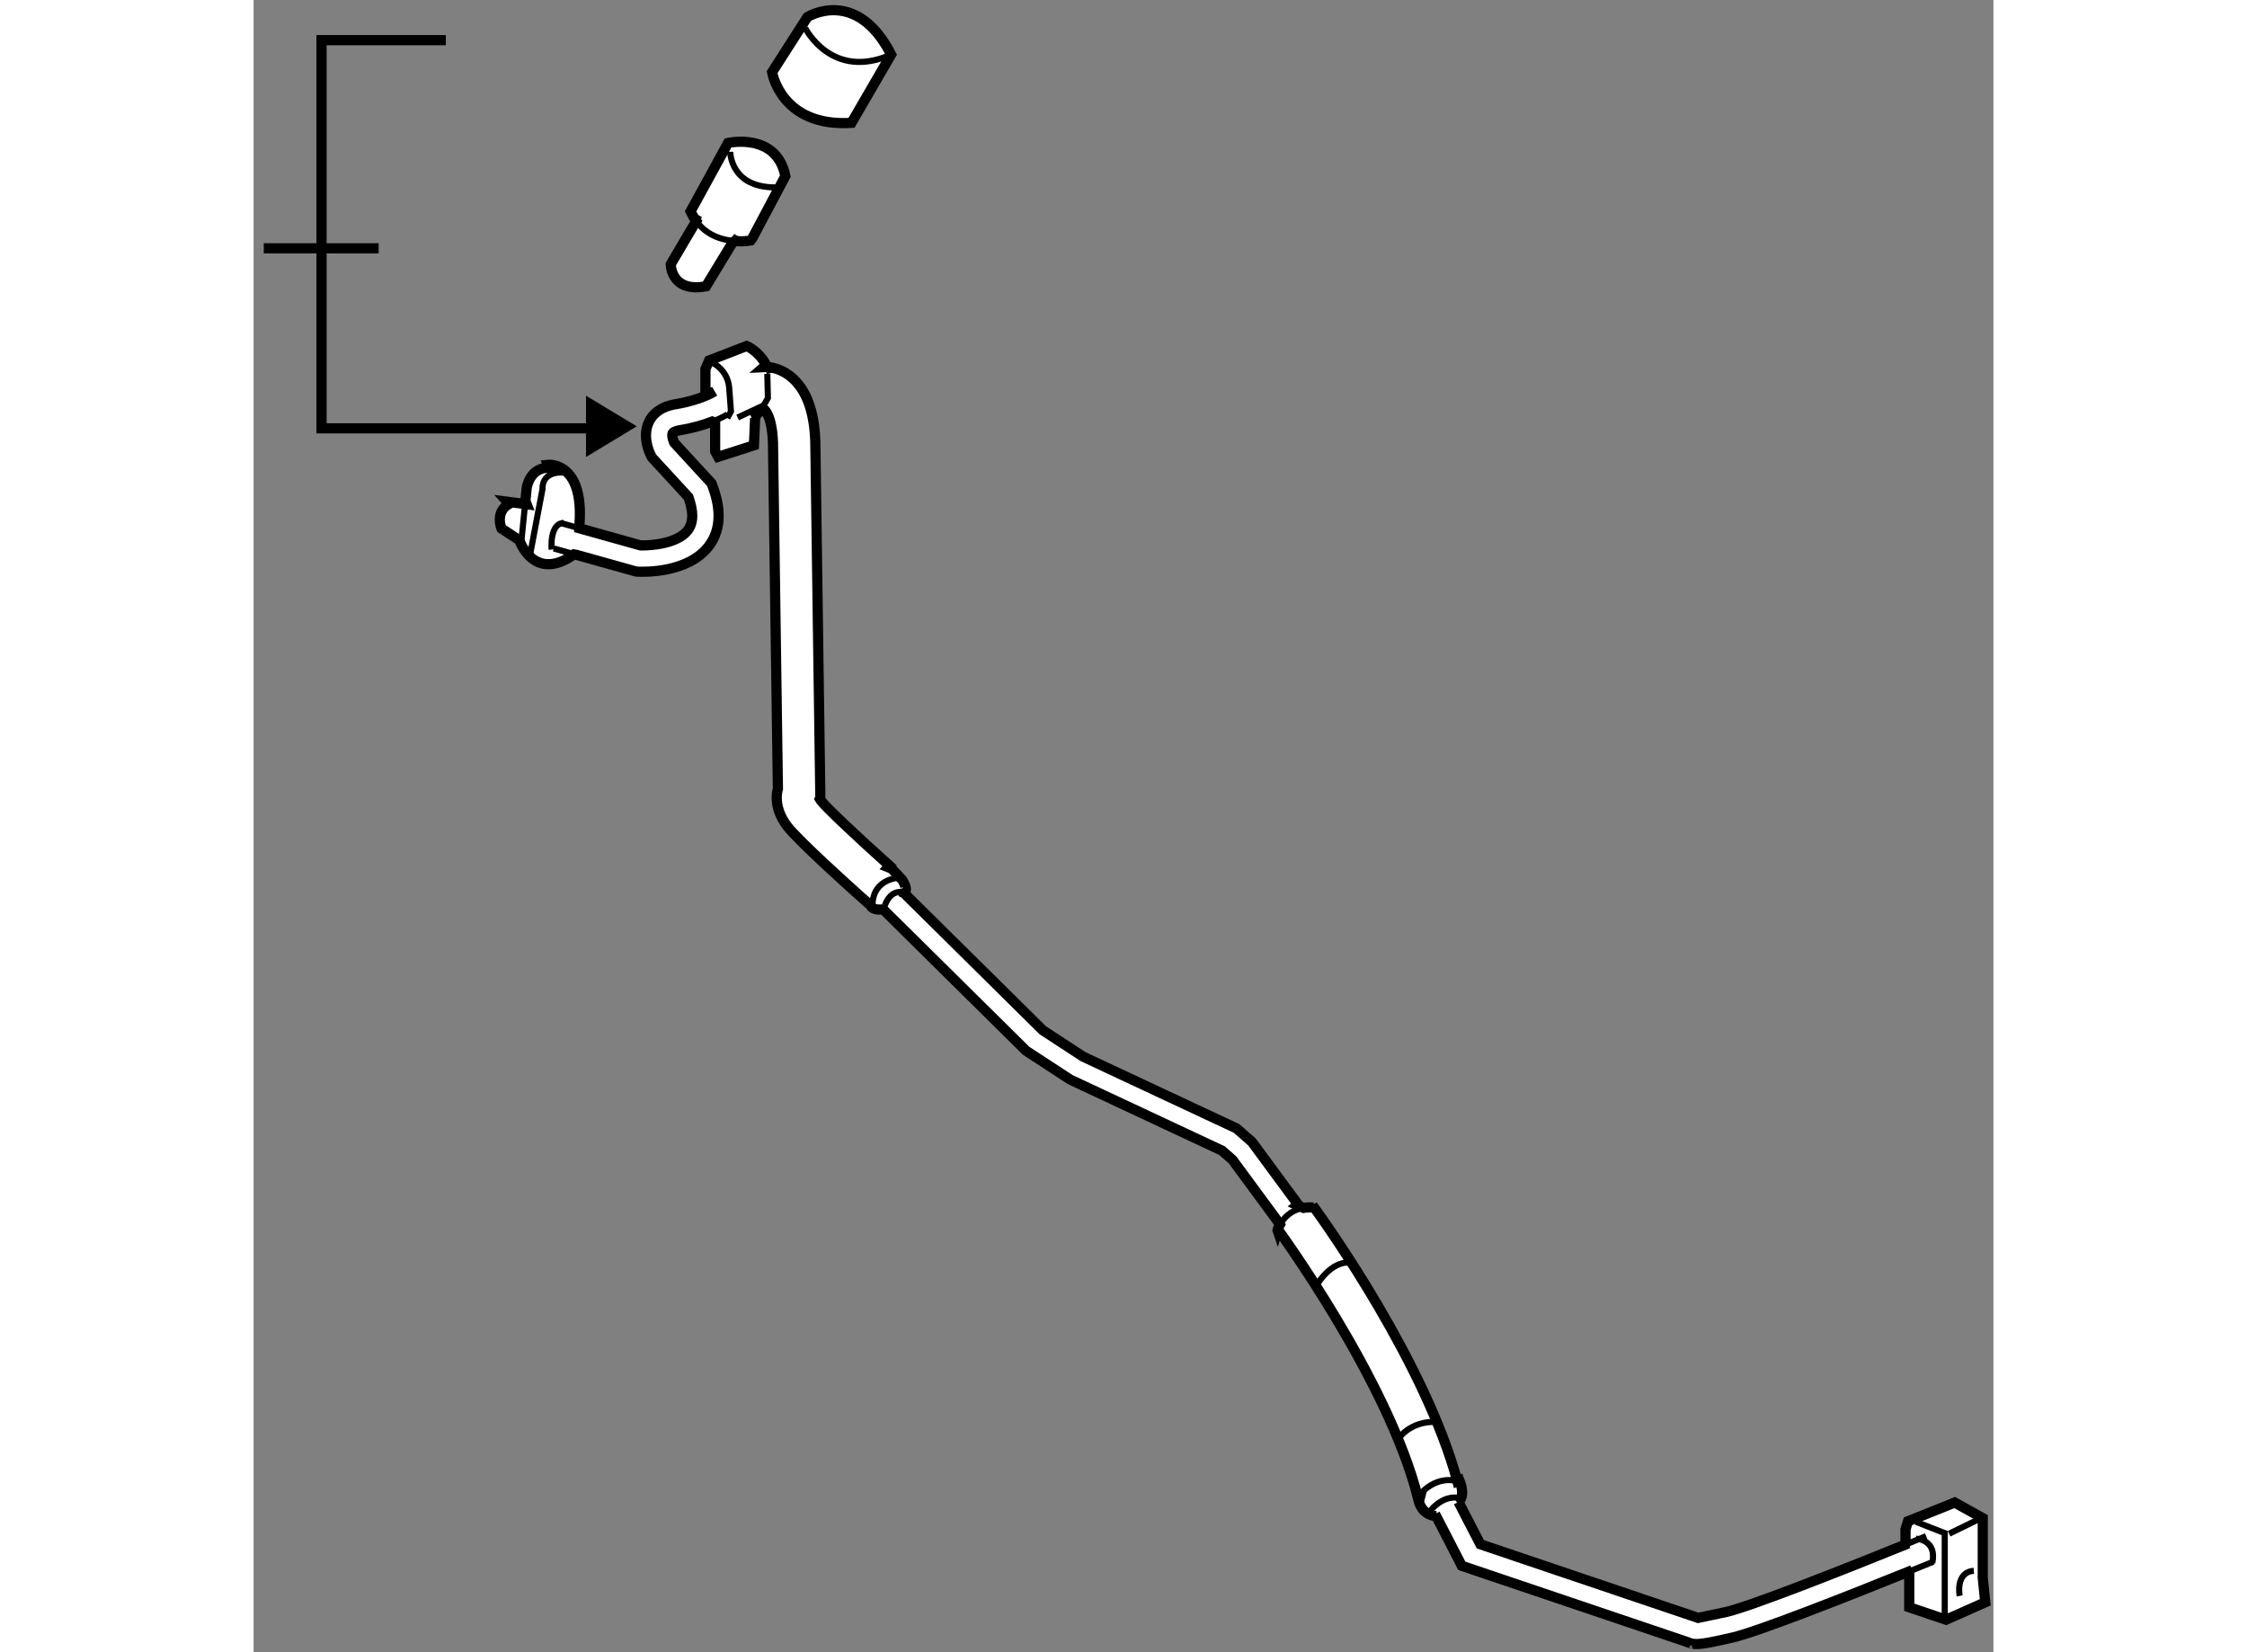
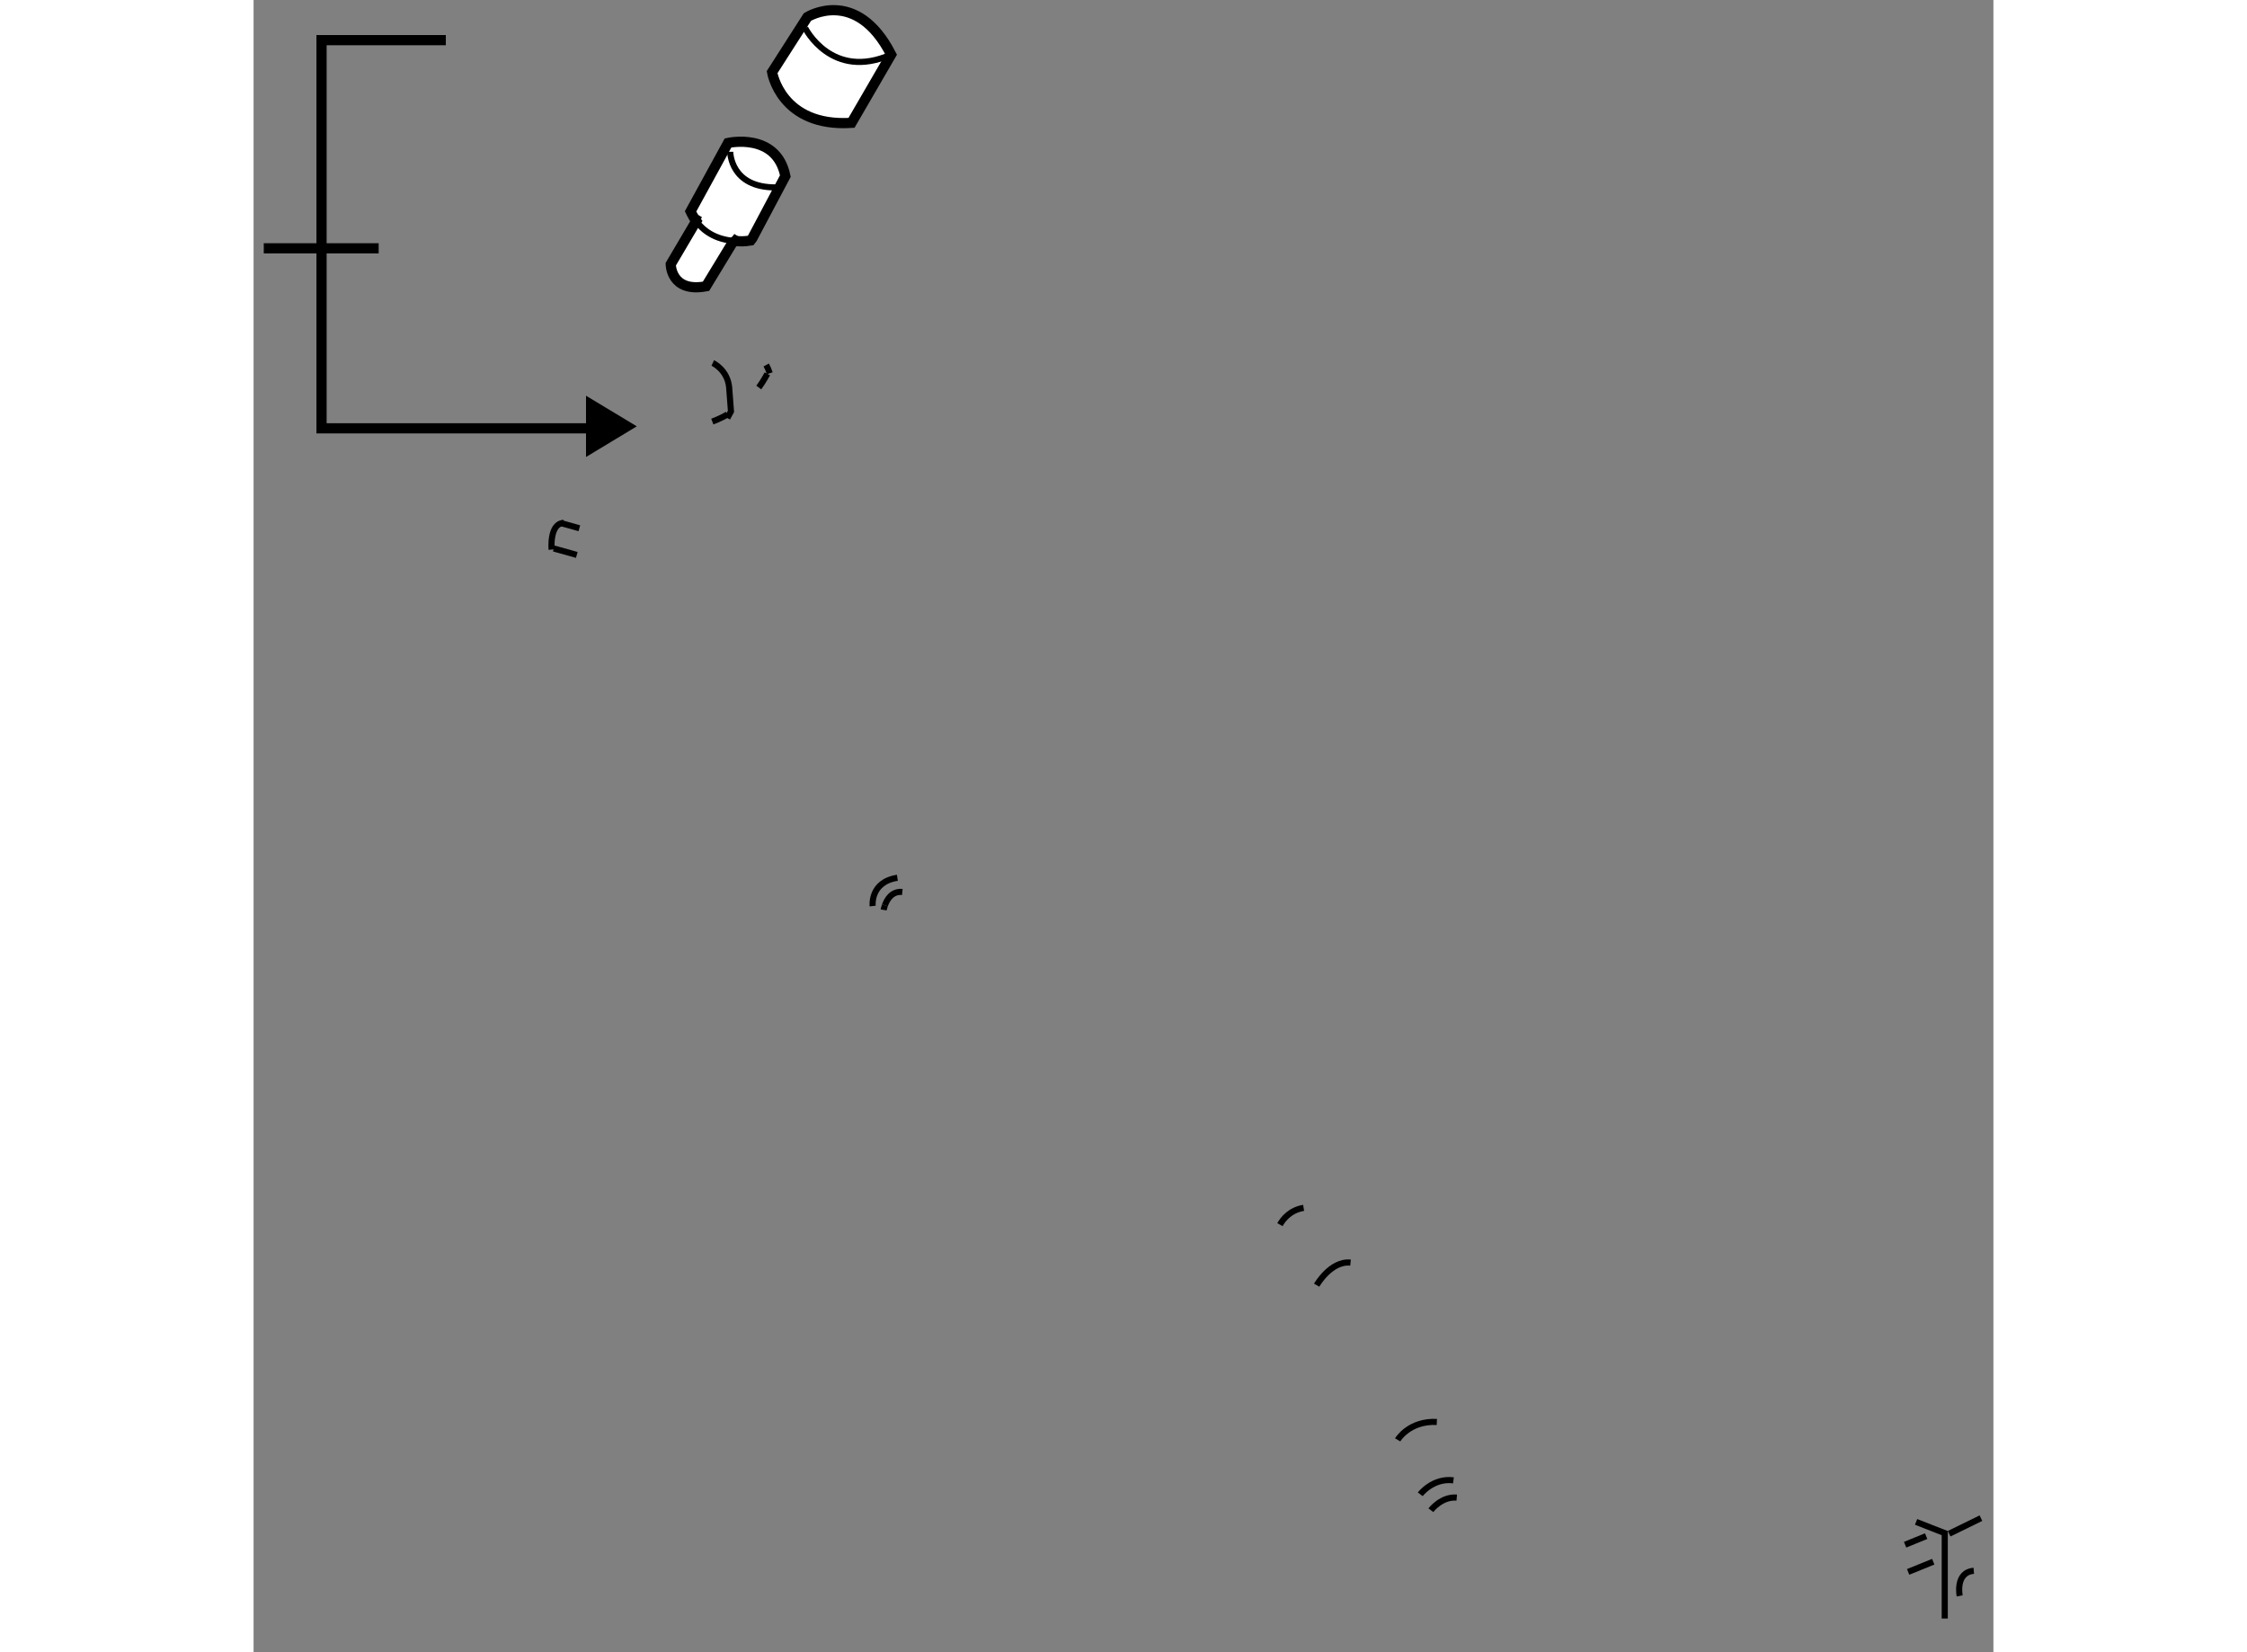
<svg xmlns="http://www.w3.org/2000/svg" version="1.1" x="0px" y="0px" width="244.8px" height="180px" viewBox="97.16 85.398 85.375 81.074" enable-background="new 0 0 244.8 180" xml:space="preserve">
  <rect x="97.16" y="85.398" width="85.375" height="81.074" fill="#808080" stroke="none" />
  <g>
    <line fill="none" stroke="#000000" stroke-width="0.5" x1="100.494" y1="97.583" x2="97.66" y2="97.583" />
    <line fill="none" stroke="#000000" stroke-width="0.5" x1="103.298" y1="97.583" x2="100.494" y2="97.583" />
    <polygon points="113.473,107.822 115.965,106.318 113.473,104.816   " />
    <polyline fill="none" stroke="#000000" stroke-width="0.5" points="106.594,87.368 100.495,87.368 100.495,106.416     114.632,106.416   " />
  </g>
  <g>
-     <path fill="#FFFFFF" stroke="#000000" stroke-width="0.5" d="M178.404,162.615v1.651l1.805,0.611l1.926-0.855l-0.123-1.193v-2.936    l-1.375-0.765l-2.295,0.919l-0.121,0.396v0.612l-0.02,0.142c-3.107,1.261-7.621,3.038-8.777,3.301c0,0-1.209,0.254-1.38,0.29    c-0.263-0.088-10.219-3.455-10.685-3.612c-0.195-0.376-1.075-2.078-1.075-2.078l-0.073,0.037l0.073-0.037    c0,0,0.372-0.244,0.047-1.06l-0.101,0.044c-1.564-5.763-6.381-12.552-7.098-13.53l0.031,0.098    c-0.175-0.013-0.334-0.005-0.478,0.019l-0.292-0.128l0.031-0.023l-2.272-3.084l-0.759-0.664c0,0-7.445-3.484-7.527-3.522    c-0.072-0.049-1.877-1.228-1.978-1.293c-0.091-0.092-6.962-6.884-6.962-6.884l0.066,0.097c0.402,0.036,0-0.59,0-0.59l-0.52-0.555    l-0.172-0.069l0.066-0.074c-1.451-1.298-3.105-2.846-3.366-3.194c-0.028-0.036-0.04-0.061-0.054-0.084    c0.008-0.014,0.026-0.046,0.026-0.046l-0.243-17.181c0-1.563-0.359-2.703-1.07-3.374c-0.495-0.471-1.078-0.616-1.459-0.594    l0.113-0.099c-0.375-0.694-0.957-0.931-0.957-0.931l-1.844,0.713l-0.179,0.416v1.279l0.419-0.167    c-0.006,0.005-0.648,0.411-1.902,0.619c-0.78,0.132-1.129,0.532-1.284,0.847c-0.112,0.224-0.151,0.457-0.151,0.676    c0,0.512,0.218,0.946,0.254,1.012l0.038,0.073c0,0,1.615,1.756,1.791,1.946c0.119,0.34,0.187,0.646,0.187,0.907    c0,0.281-0.067,0.514-0.204,0.701c-0.489,0.672-1.799,0.777-2.338,0.762c-0.102-0.028-1.879-0.526-3-0.841l0.007-0.173    c0.238-3.122-1.546-2.943-1.546-2.943l0.06,0.148c-0.952-0.03-1.101,0.98-1.101,0.98l-0.065,0.646l0.063,0.163l-0.96-0.124    l0.095,0.107c-0.712,0.402-0.372,1.208-0.372,1.208l0.899,0.589l-0.017-0.002c0,0,0.714,2.082,2.676,0.684l0.135,0.025    l2.922,0.818l0.071,0.004c0.253,0.013,2.5,0.094,3.512-1.287c0.305-0.416,0.457-0.901,0.457-1.454c0-0.45-0.102-0.943-0.303-1.478    l-0.045-0.118c0,0-1.674-1.82-1.83-1.989c-0.05-0.115-0.095-0.26-0.095-0.367c0-0.042,0.006-0.077,0.018-0.102    c0.023-0.043,0.124-0.107,0.337-0.143c0.68-0.112,1.214-0.275,1.605-0.427l0.143,0.065v1.397l0.148,0.267l1.755-0.563l0.06-1.339    l-0.119,0.03c0.099-0.06,0.213-0.191,0.323-0.34l0.207-0.132c0.099,0.038,0.468,0.477,0.468,1.917c0,0,0.232,16.362,0.238,16.718    c-0.035,0.133-0.058,0.279-0.058,0.438c0,0.411,0.136,0.894,0.506,1.386c0.514,0.685,3.124,3.033,3.643,3.496l0.452,0.397    c0,0,0.068,0.242,0.52,0.208l0.123,0.016l6.994,6.915l2.164,1.414c0,0,7.283,3.41,7.445,3.484    c0.099,0.088,0.436,0.383,0.516,0.451c0.08,0.11,2.188,2.97,2.188,2.97l0.14,0.21c-0.086,0.153-0.119,0.266-0.119,0.266    l-0.034-0.099c0.055,0.07,5.489,7.495,6.934,13.271l0.084-0.021l-0.045,0.174c0,0,0.13,0.65,0.847,0.716l-0.054-0.107l1.313,2.543    c0,0,10.663,3.604,11.093,3.75c0.034,0.03,0.101,0.031,0.145,0.049c0.002,0.001,0.081,0.027,0.081,0.027s-0.006-0.006-0.007-0.006    c0.291,0.063,0.8-0.033,1.949-0.295c1.301-0.296,6.034-2.175,8.639-3.228L178.404,162.615z" />
    <path fill="none" stroke="#000000" stroke-width="0.3" d="M179.582,162.031c-0.305,0.124-0.729,0.297-1.232,0.5" />
    <path fill="none" stroke="#000000" stroke-width="0.3" d="M178.201,161.197c0.367-0.148,0.714-0.29,1.033-0.421" />
    <path fill="none" stroke="#000000" stroke-width="0.3" d="M128.141,129.82c0.098-0.276,0.336-0.701,0.854-0.654" />
    <path fill="none" stroke="#000000" stroke-width="0.3" d="M128.078,130.048c0,0,0.016-0.098,0.063-0.228" />
    <path fill="none" stroke="#000000" stroke-width="0.3" d="M119.67,106.086c0.392-0.15,0.639-0.289,0.746-0.354" />
    <line fill="none" stroke="#000000" stroke-width="0.3" x1="111.892" y1="112.312" x2="113.02" y2="112.628" />
    <path fill="none" stroke="#000000" stroke-width="0.3" d="M113.146,111.319c-0.524-0.146-0.905-0.253-0.905-0.253" />
    <path fill="none" stroke="#000000" stroke-width="0.3" d="M147.524,145.492c0.161-0.286,0.507-0.716,1.162-0.824" />
    <path fill="none" stroke="#000000" stroke-width="0.3" d="M154.409,158.723c0,0,0.62-0.814,1.629-0.685" />
    <path fill="none" stroke="#000000" stroke-width="0.3" d="M154.93,159.504c0,0,0.521-0.685,1.271-0.618" />
    <path fill="none" stroke="#000000" stroke-width="0.3" d="M149.326,148.462c0,0,0.686-1.206,1.662-1.108" />
    <path fill="none" stroke="#000000" stroke-width="0.3" d="M153.301,156.052c0,0,0.555-0.944,1.922-0.879" />
    <path fill="none" stroke="#000000" stroke-width="0.3" d="M127.539,129.858c0,0-0.139-1.179,1.213-1.387" />
    <path fill="none" stroke="#000000" stroke-width="0.3" d="M122.316,103.307c0.065,0.121,0.125,0.256,0.173,0.406" />
-     <path fill="none" stroke="#000000" stroke-width="0.3" d="M122.37,103.743l0.028,1.189c0,0-0.198,0.371-0.419,0.671" />
+     <path fill="none" stroke="#000000" stroke-width="0.3" d="M122.37,103.743c0,0-0.198,0.371-0.419,0.671" />
    <path fill="none" stroke="#000000" stroke-width="0.3" d="M119.693,103.208c0,0,0.715,0.327,0.803,1.189l0.09,1.188l-0.178,0.327" />
-     <line fill="none" stroke="#000000" stroke-width="0.3" x1="120.912" y1="105.885" x2="122.132" y2="105.318" />
-     <line fill="none" stroke="#000000" stroke-width="0.3" x1="110.298" y1="111.979" x2="110.5" y2="109.978" />
-     <path fill="none" stroke="#000000" stroke-width="0.3" d="M110.714,112.692l0.625-3.301c0,0-0.09-0.891,1.071-0.802" />
    <path fill="none" stroke="#000000" stroke-width="0.3" d="M111.785,112.365c0,0-0.119-1.278,0.595-1.308" />
    <polyline fill="none" stroke="#000000" stroke-width="0.3" points="178.74,160.077 180.146,160.628 180.146,164.817   " />
    <line fill="none" stroke="#000000" stroke-width="0.3" x1="180.361" y1="160.658" x2="181.922" y2="159.894" />
-     <path fill="none" stroke="#000000" stroke-width="0.3" d="M178.74,160.903c0,0,1.041,0.03,0.795,1.192" />
    <path fill="none" stroke="#000000" stroke-width="0.3" d="M180.879,163.707c0,0-0.232-1.154,0.693-1.23" />
  </g>
  <g>
    <path fill="#FFFFFF" stroke="#000000" stroke-width="0.5" d="M118.604,95.769l1.838-3.356c0,0,2.379-0.539,2.812,1.624    l-1.624,3.06l-0.08,0.103c-0.357,0.055-0.482,0.042-0.768,0.023l-0.139,0.114l-1.283,2.109c-1.732,0.323-1.73-1.082-1.73-1.082    l1.213-2.056l0.039-0.058c-0.096-0.13-0.169-0.257-0.225-0.371L118.604,95.769z" />
    <line fill="none" stroke="#000000" stroke-width="0.3" x1="120.643" y1="97.336" x2="120.875" y2="96.955" />
    <line fill="none" stroke="#000000" stroke-width="0.3" x1="119.034" y1="95.98" x2="118.842" y2="96.308" />
    <path fill="none" stroke="#000000" stroke-width="0.3" d="M118.881,96.25c0.322,0.438,0.898,0.905,1.9,0.972" />
    <path fill="none" stroke="#000000" stroke-width="0.3" d="M120.55,92.847c0,0-0.002,1.777,2.264,1.746" />
  </g>
  <g>
    <path fill="#FFFFFF" stroke="#000000" stroke-width="0.5" d="M126.5,91.427c-3.461,0.219-3.896-2.487-3.896-2.487l1.732-2.706    c0,0,2.398-1.501,4.11,1.841L126.5,91.427z" />
    <path fill="none" stroke="#000000" stroke-width="0.3" d="M124.228,86.773c0,0,1.297,2.6,4.219,1.301" />
  </g>
</svg>